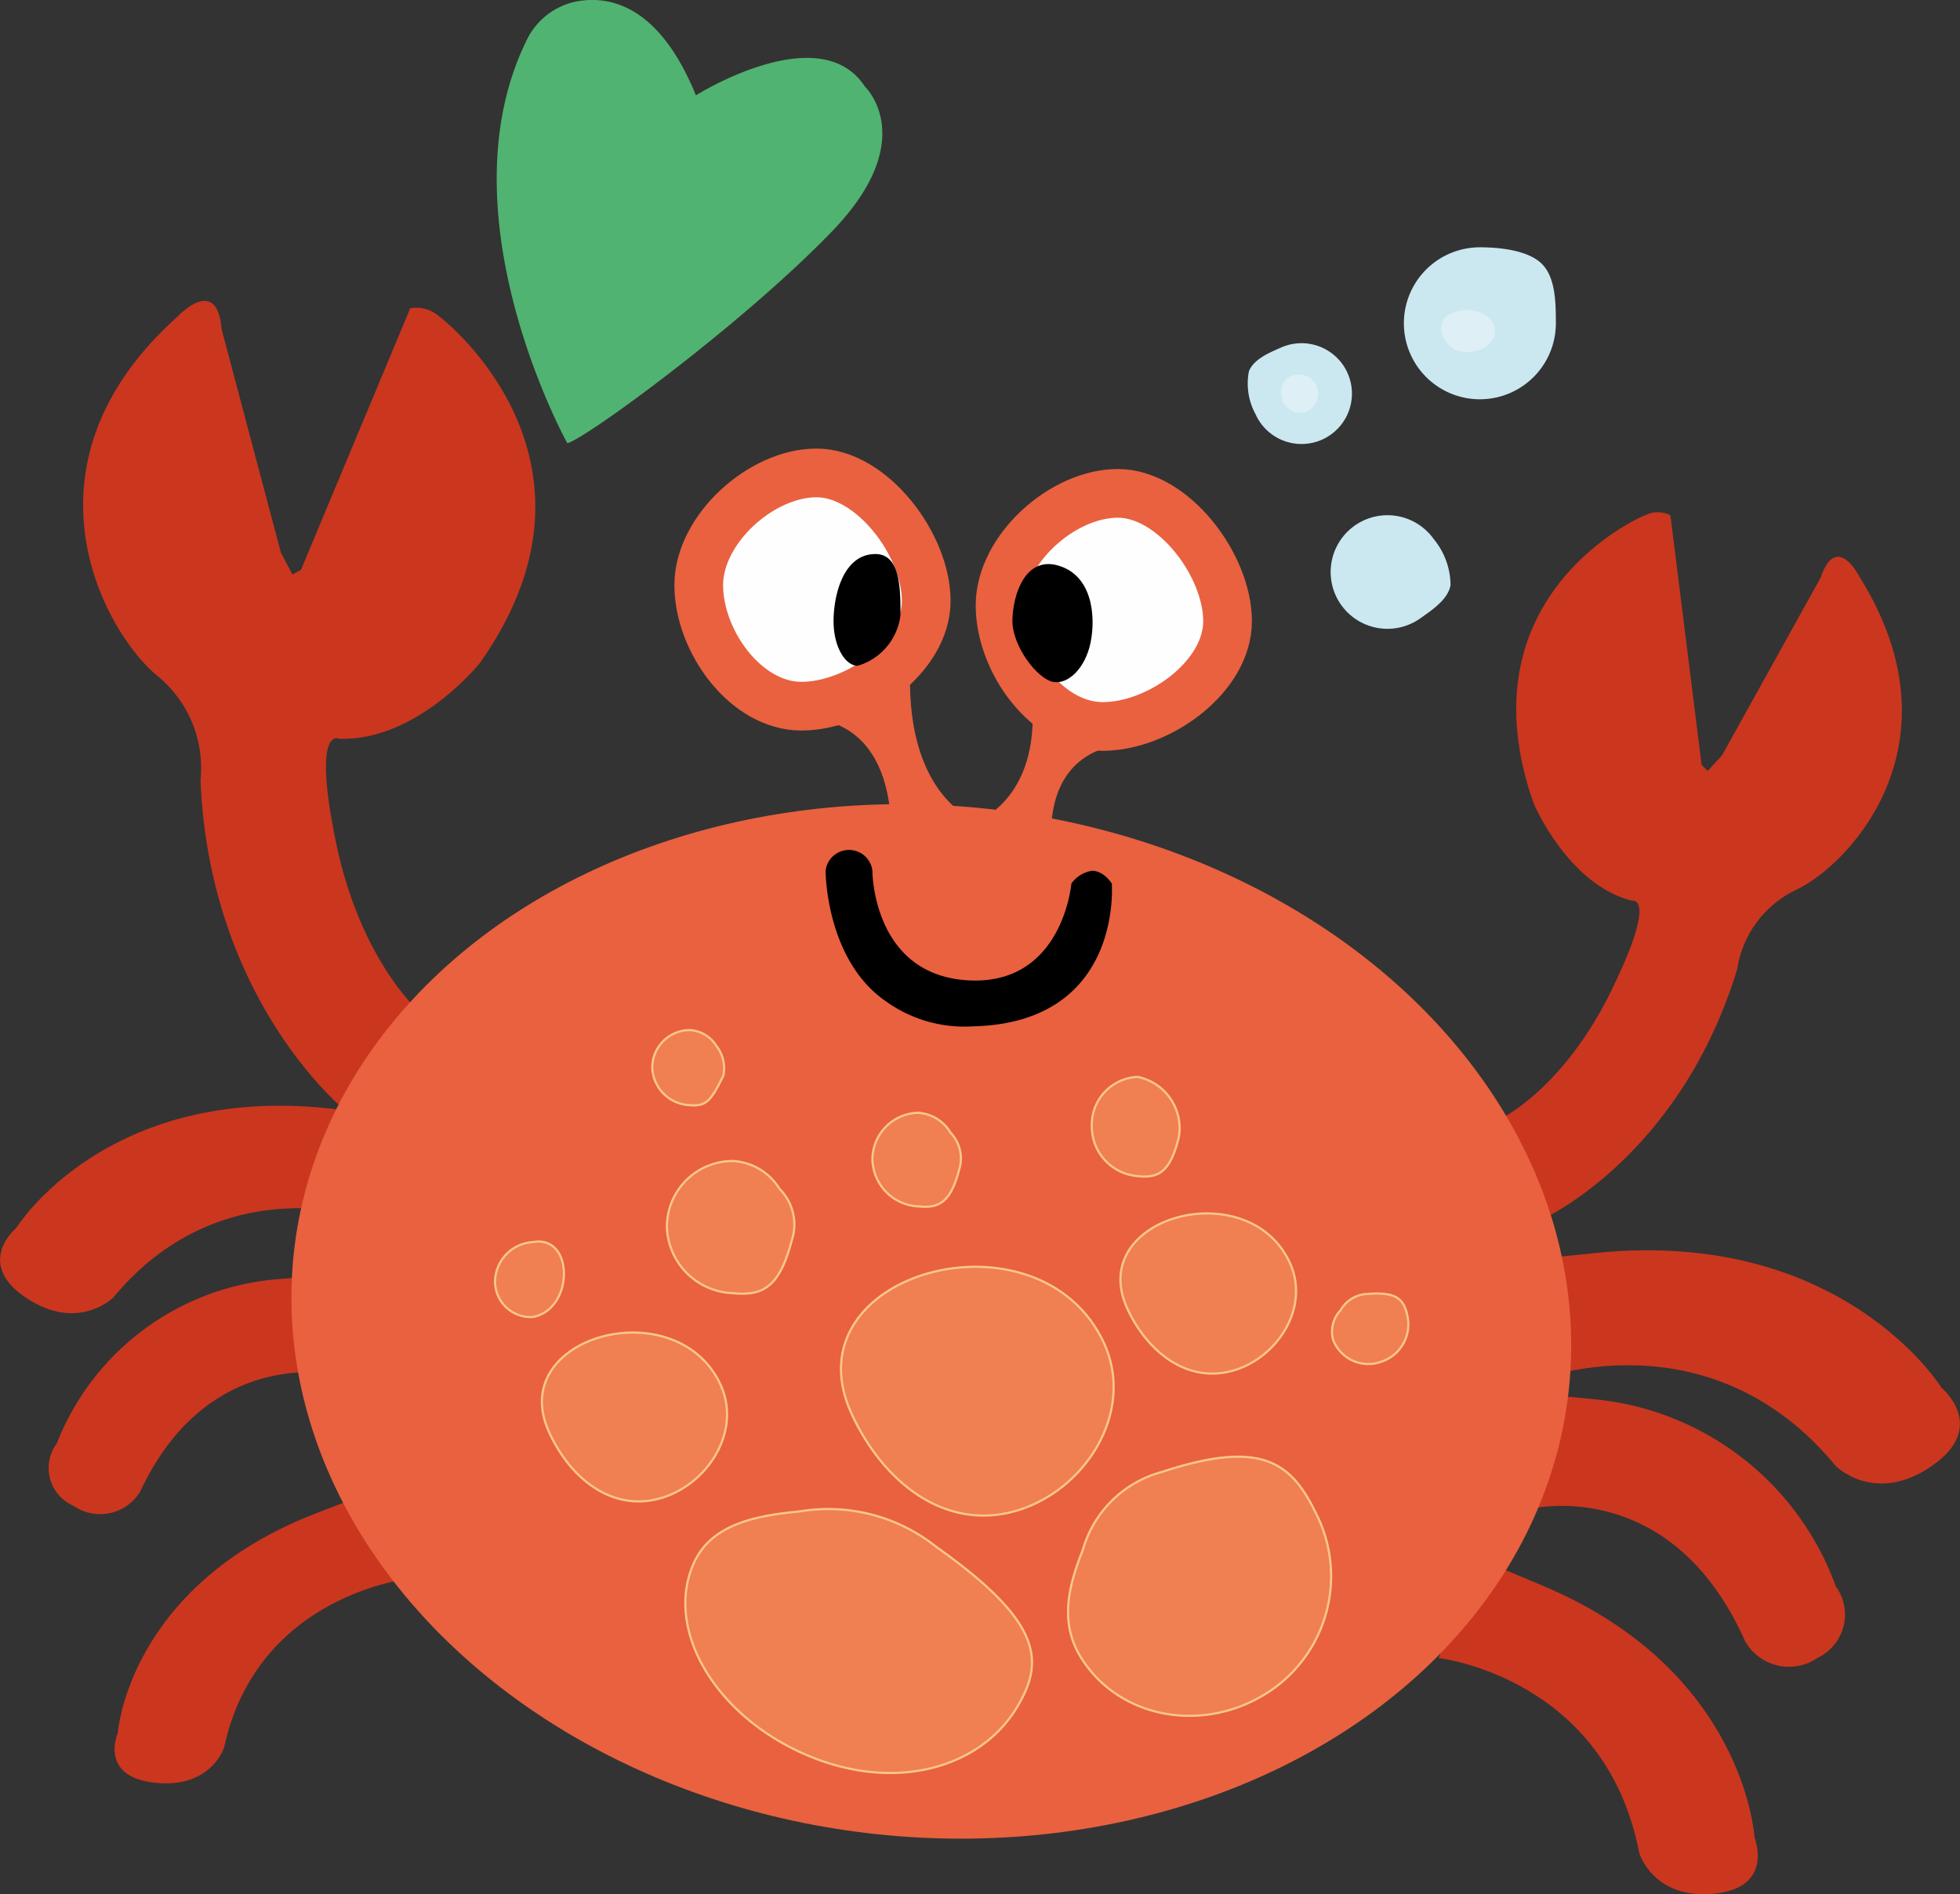
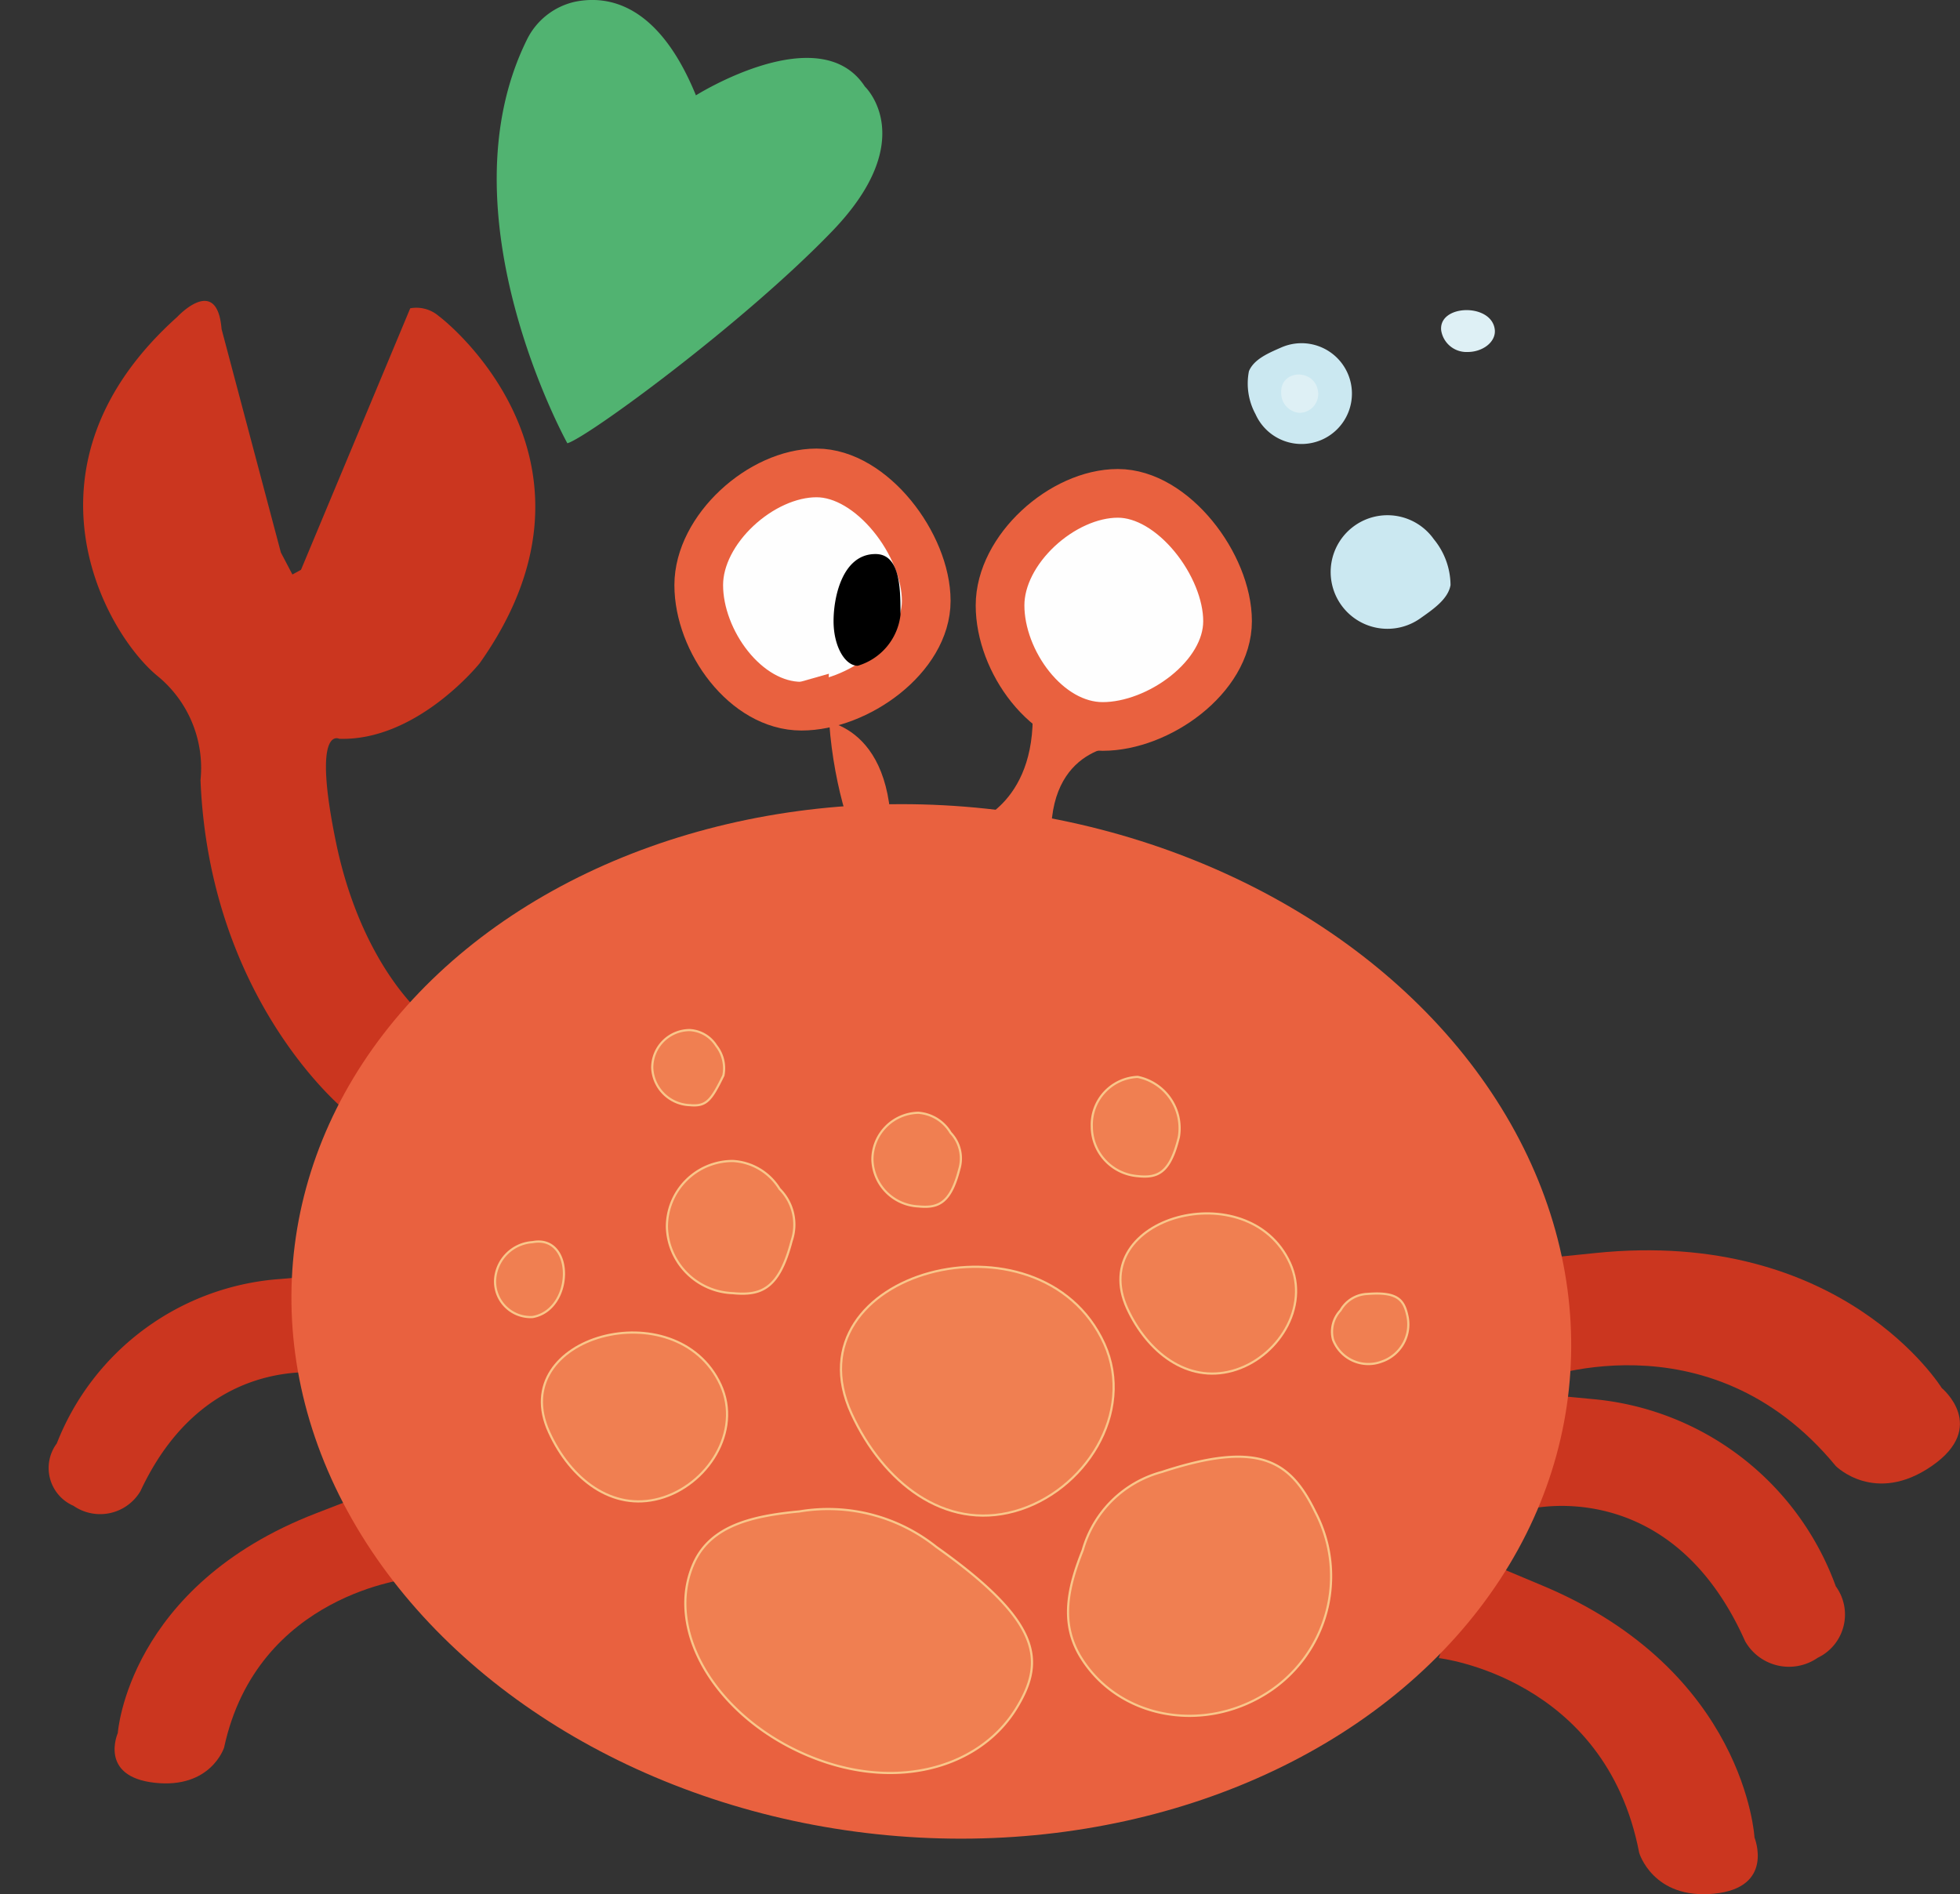
<svg xmlns="http://www.w3.org/2000/svg" id="Слой_1" data-name="Слой 1" viewBox="0 0 125.61 121.41">
  <rect x="0" y="0" width="125.61" height="121.41" fill="#333333" stroke="none" />
  <defs>
    <style>.cls-1{fill:#cb361f;}.cls-2{fill:#e9613f;}.cls-3{fill:#51b371;}.cls-4{fill:#cbe8f1;}.cls-5{fill:#def0f5;}.cls-6{fill:#f07f51;stroke:#f9c68a;stroke-width:0.14px;}.cls-6,.cls-7{stroke-miterlimit:10;}.cls-7{fill:#fefefe;stroke:#e9613f;stroke-width:3.12px;}</style>
  </defs>
  <path class="cls-1" d="M135.55,126.33s9.1-2.39,13.93,8.45a3.23,3.23,0,0,0,4.65,1.06,3.07,3.07,0,0,0,1.16-4.58,18.31,18.31,0,0,0-15.58-12c-12.19-1.16-4.16-.54-4.16-.54Z" transform="translate(-37.64 -29.59)" />
  <path class="cls-1" d="M135.84,118.13s11.23-4.56,19.45,5.42c0,0,2.5,2.52,6.15,0s.64-5,.64-5-6.35-10.29-22.21-8.65-5.44.41-5.44.41Z" transform="translate(-37.64 -29.59)" />
  <path class="cls-1" d="M129.85,135.86s10.68,1.21,12.84,12.48c0,0,.88,3,4.79,2.62s2.6-3.6,2.6-3.6-.57-10.71-13.62-16.16-4.41-2-4.41-2Z" transform="translate(-37.64 -29.59)" />
  <path class="cls-1" d="M59.49,117.73s-8.39-2.11-12.85,7.43a3,3,0,0,1-4.29.94,2.64,2.64,0,0,1-1.07-4,16.64,16.64,0,0,1,14.37-10.54c11.25-1,3.84-.48,3.84-.48Z" transform="translate(-37.64 -29.59)" />
-   <path class="cls-1" d="M62.52,108s-10.23-4.18-17.63,4.76c0,0-2.26,2.24-5.59,0s-.61-4.48-.61-4.48,5.7-9.22,20.12-7.64,4.94.41,4.94.41Z" transform="translate(-37.64 -29.59)" />
  <path class="cls-1" d="M64,130.75s-9.87.95-12,10.85c0,0-.85,2.65-4.45,2.25s-2.36-3.19-2.36-3.19.64-9.43,12.73-14.09,4.09-1.7,4.09-1.7Z" transform="translate(-37.64 -29.59)" />
-   <path class="cls-1" d="M136.52,107.71s8.77-3.94,12.45-16a6.77,6.77,0,0,1,3.8-5.1c3.49-1.67,10.65-9.42,4.07-20,0,0-1.49-3-2.52,0L148,78l-.92,1-.39-.39-2-16a1.82,1.82,0,0,0-1.61,0c-1,.39-11.68,5.55-7.16,18.45,0,0,2.19,5.23,6.32,6.26,0,0,1.68-.38-1.36,5.81-2.12,4.33-5,7.16-7.46,8.39S136.52,107.71,136.52,107.71Z" transform="translate(-37.64 -29.59)" />
  <path class="cls-1" d="M59.83,100.82s-8.76-7-9.34-21.23a7.61,7.61,0,0,0-2.8-6.71C44.25,70,38.44,59.36,49,49.9c0,0,2.55-2.76,2.84.78L55.64,65l.74,1.41.55-.3,7-16.76a2.19,2.19,0,0,1,1.82.49c1,.74,11.57,9.64,2.63,22.26,0,0-4,5-9,4.84,0,0-1.78-.94-.19,6.72,1.12,5.36,3.53,9.32,6,11.42S59.83,100.82,59.83,100.82Z" transform="translate(-37.64 -29.59)" />
  <ellipse class="cls-2" cx="97.32" cy="114.28" rx="33.05" ry="41.09" transform="translate(-64.26 169.36) rotate(-83.92)" />
  <path class="cls-3" d="M74,58s-8.12-14.63-2.61-25.83A4.53,4.53,0,0,1,74.5,29.7c2.14-.43,5.35.15,7.74,6,0,0,7.94-5,10.83-.56,0,0,3.58,3.37-2.09,9.26S75.28,57.64,74,58Z" transform="translate(-37.64 -29.59)" />
-   <path class="cls-4" d="M137.35,50.31a4.87,4.87,0,1,1-4.87-4.87c1.35,0,3.15.21,4,1.09S137.35,49,137.35,50.31Z" transform="translate(-37.64 -29.59)" />
  <path class="cls-4" d="M128.65,69.23a3.64,3.64,0,1,1,.88-5.08,4.68,4.68,0,0,1,1.07,2.94C130.44,68,129.47,68.65,128.65,69.23Z" transform="translate(-37.64 -29.59)" />
  <path class="cls-4" d="M119.75,51.86a3.23,3.23,0,1,1-1.65,4.27,4.11,4.11,0,0,1-.42-2.75C118,52.61,118.93,52.22,119.75,51.86Z" transform="translate(-37.64 -29.59)" />
  <path class="cls-5" d="M133.44,50.76c.05.76-.78,1.39-1.75,1.39A1.64,1.64,0,0,1,130,50.76C129.83,49.07,133.3,49,133.44,50.76Z" transform="translate(-37.64 -29.59)" />
  <path class="cls-5" d="M122.12,54.78a1.21,1.21,0,0,1-1.19,1.27,1.26,1.26,0,0,1-1.18-1.27C119.66,53.23,122,53.17,122.12,54.78Z" transform="translate(-37.64 -29.59)" />
  <path class="cls-6" d="M84,98.52c-.79,1.62-1.1,2-2.16,1.9a2.5,2.5,0,0,1-2.4-2.4,2.41,2.41,0,0,1,2.4-2.41,2.14,2.14,0,0,1,1.7,1A2.33,2.33,0,0,1,84,98.52Z" transform="translate(-37.64 -29.59)" />
  <path class="cls-6" d="M88.37,109.13c-.8,3.06-1.93,3.52-3.77,3.34a4.38,4.38,0,0,1-4.22-4.22A4.22,4.22,0,0,1,84.6,104a3.75,3.75,0,0,1,3,1.79A3.23,3.23,0,0,1,88.37,109.13Z" transform="translate(-37.64 -29.59)" />
  <path class="cls-6" d="M99.12,104.52c-.56,2.19-1.35,2.52-2.63,2.39a3.09,3.09,0,0,1-2.94-3,3,3,0,0,1,2.94-3,2.62,2.62,0,0,1,2.07,1.28A2.38,2.38,0,0,1,99.12,104.52Z" transform="translate(-37.64 -29.59)" />
  <path class="cls-6" d="M113.19,102.46c-.56,2.31-1.35,2.65-2.64,2.51a3.19,3.19,0,0,1-2.94-3.18,3.07,3.07,0,0,1,2.94-3.18,3.36,3.36,0,0,1,2.64,3.85Z" transform="translate(-37.64 -29.59)" />
  <path class="cls-6" d="M125.28,112.52c1.87-.15,2.32.35,2.54,1.34a2.52,2.52,0,0,1-1.64,3,2.42,2.42,0,0,1-3.11-1.41,2,2,0,0,1,.48-1.88A2.07,2.07,0,0,1,125.28,112.52Z" transform="translate(-37.64 -29.59)" />
  <path class="cls-6" d="M112.1,123.93c6.27-2.06,8.24-.7,9.83,2.56a8.87,8.87,0,0,1-3.16,11.65c-4.14,2.58-9.45,1.55-11.85-2.31-1.38-2.22-.83-4.53.11-6.89A7.21,7.21,0,0,1,112.1,123.93Z" transform="translate(-37.64 -29.59)" />
  <path class="cls-6" d="M97.64,128.73c6.83,4.84,7,7.35,5.09,10.42-2.42,3.86-8,5.38-13.72,2.78s-8.78-8.06-6.89-12.19c1.09-2.38,3.75-3,6.76-3.28A11.1,11.1,0,0,1,97.64,128.73Z" transform="translate(-37.64 -29.59)" />
  <path class="cls-6" d="M71.78,114a2.28,2.28,0,0,1-2.41-2.4,2.57,2.57,0,0,1,2.41-2.4C74.46,108.7,74.44,113.52,71.78,114Z" transform="translate(-37.64 -29.59)" />
  <path class="cls-6" d="M83.82,118.34c1.38,3-.86,6.45-3.9,7.29s-5.72-1.24-7.09-4.25C70,115.22,81,112.24,83.82,118.34Z" transform="translate(-37.64 -29.59)" />
  <path class="cls-6" d="M108.41,115.71c2,4.43-1.27,9.5-5.75,10.74s-8.42-1.84-10.45-6.26C88.05,111.11,104.3,106.72,108.41,115.71Z" transform="translate(-37.64 -29.59)" />
  <path class="cls-6" d="M120.31,110.54c1.3,2.85-.82,6.12-3.7,6.91s-5.43-1.18-6.73-4C107.2,107.57,117.66,104.74,120.31,110.54Z" transform="translate(-37.64 -29.59)" />
  <path class="cls-7" d="M97,68.1c0,3.58-4.42,6.75-8,6.75s-6.58-4.18-6.58-7.76,4-7.19,7.55-7.19S97,64.51,97,68.1Z" transform="translate(-37.64 -29.59)" />
  <path class="cls-7" d="M116.31,69.4c0,3.59-4.42,6.75-8,6.75s-6.58-4.17-6.58-7.76,4-7.18,7.55-7.18S116.31,65.81,116.31,69.4Z" transform="translate(-37.64 -29.59)" />
  <path d="M95.35,69a3.86,3.86,0,0,1-2.74,3.26c-.81,0-1.55-1.23-1.55-2.86s.61-4.3,2.68-4.3C95.35,65.09,95.35,67.36,95.35,69Z" transform="translate(-37.64 -29.59)" />
-   <path d="M102.52,69.35c0,1.71,1.62,3.74,2.59,3.94s2.08-.86,2.42-2.51.16-4.47-2.3-5C103.32,65.42,102.56,67.67,102.52,69.35Z" transform="translate(-37.64 -29.59)" />
-   <path d="M93.55,85.42s0,6.63,6.1,7,6.65-6.2,6.65-6.2a2,2,0,0,1,1.31-.82c.79,0,1.28.82,1.28.82s.74,8.92-8.89,9.15a8.63,8.63,0,0,1-5.58-1.6c-3.88-2.67-3.87-8.37-3.87-8.37a1.51,1.51,0,0,1,3,0Z" transform="translate(-37.64 -29.59)" />
  <path class="cls-2" d="M109.84,77.32S105.05,77.16,105,83l-5-.66s4.31-1.31,3.78-7.89l3.35.8Z" transform="translate(-37.64 -29.59)" />
-   <path class="cls-2" d="M89.68,75.69s5-.21,5.08,7.26L100,82.1s-4.52-1.69-4-10.18l-3.52,1Z" transform="translate(-37.64 -29.59)" />
+   <path class="cls-2" d="M89.68,75.69s5-.21,5.08,7.26s-4.52-1.69-4-10.18l-3.52,1Z" transform="translate(-37.64 -29.59)" />
</svg>